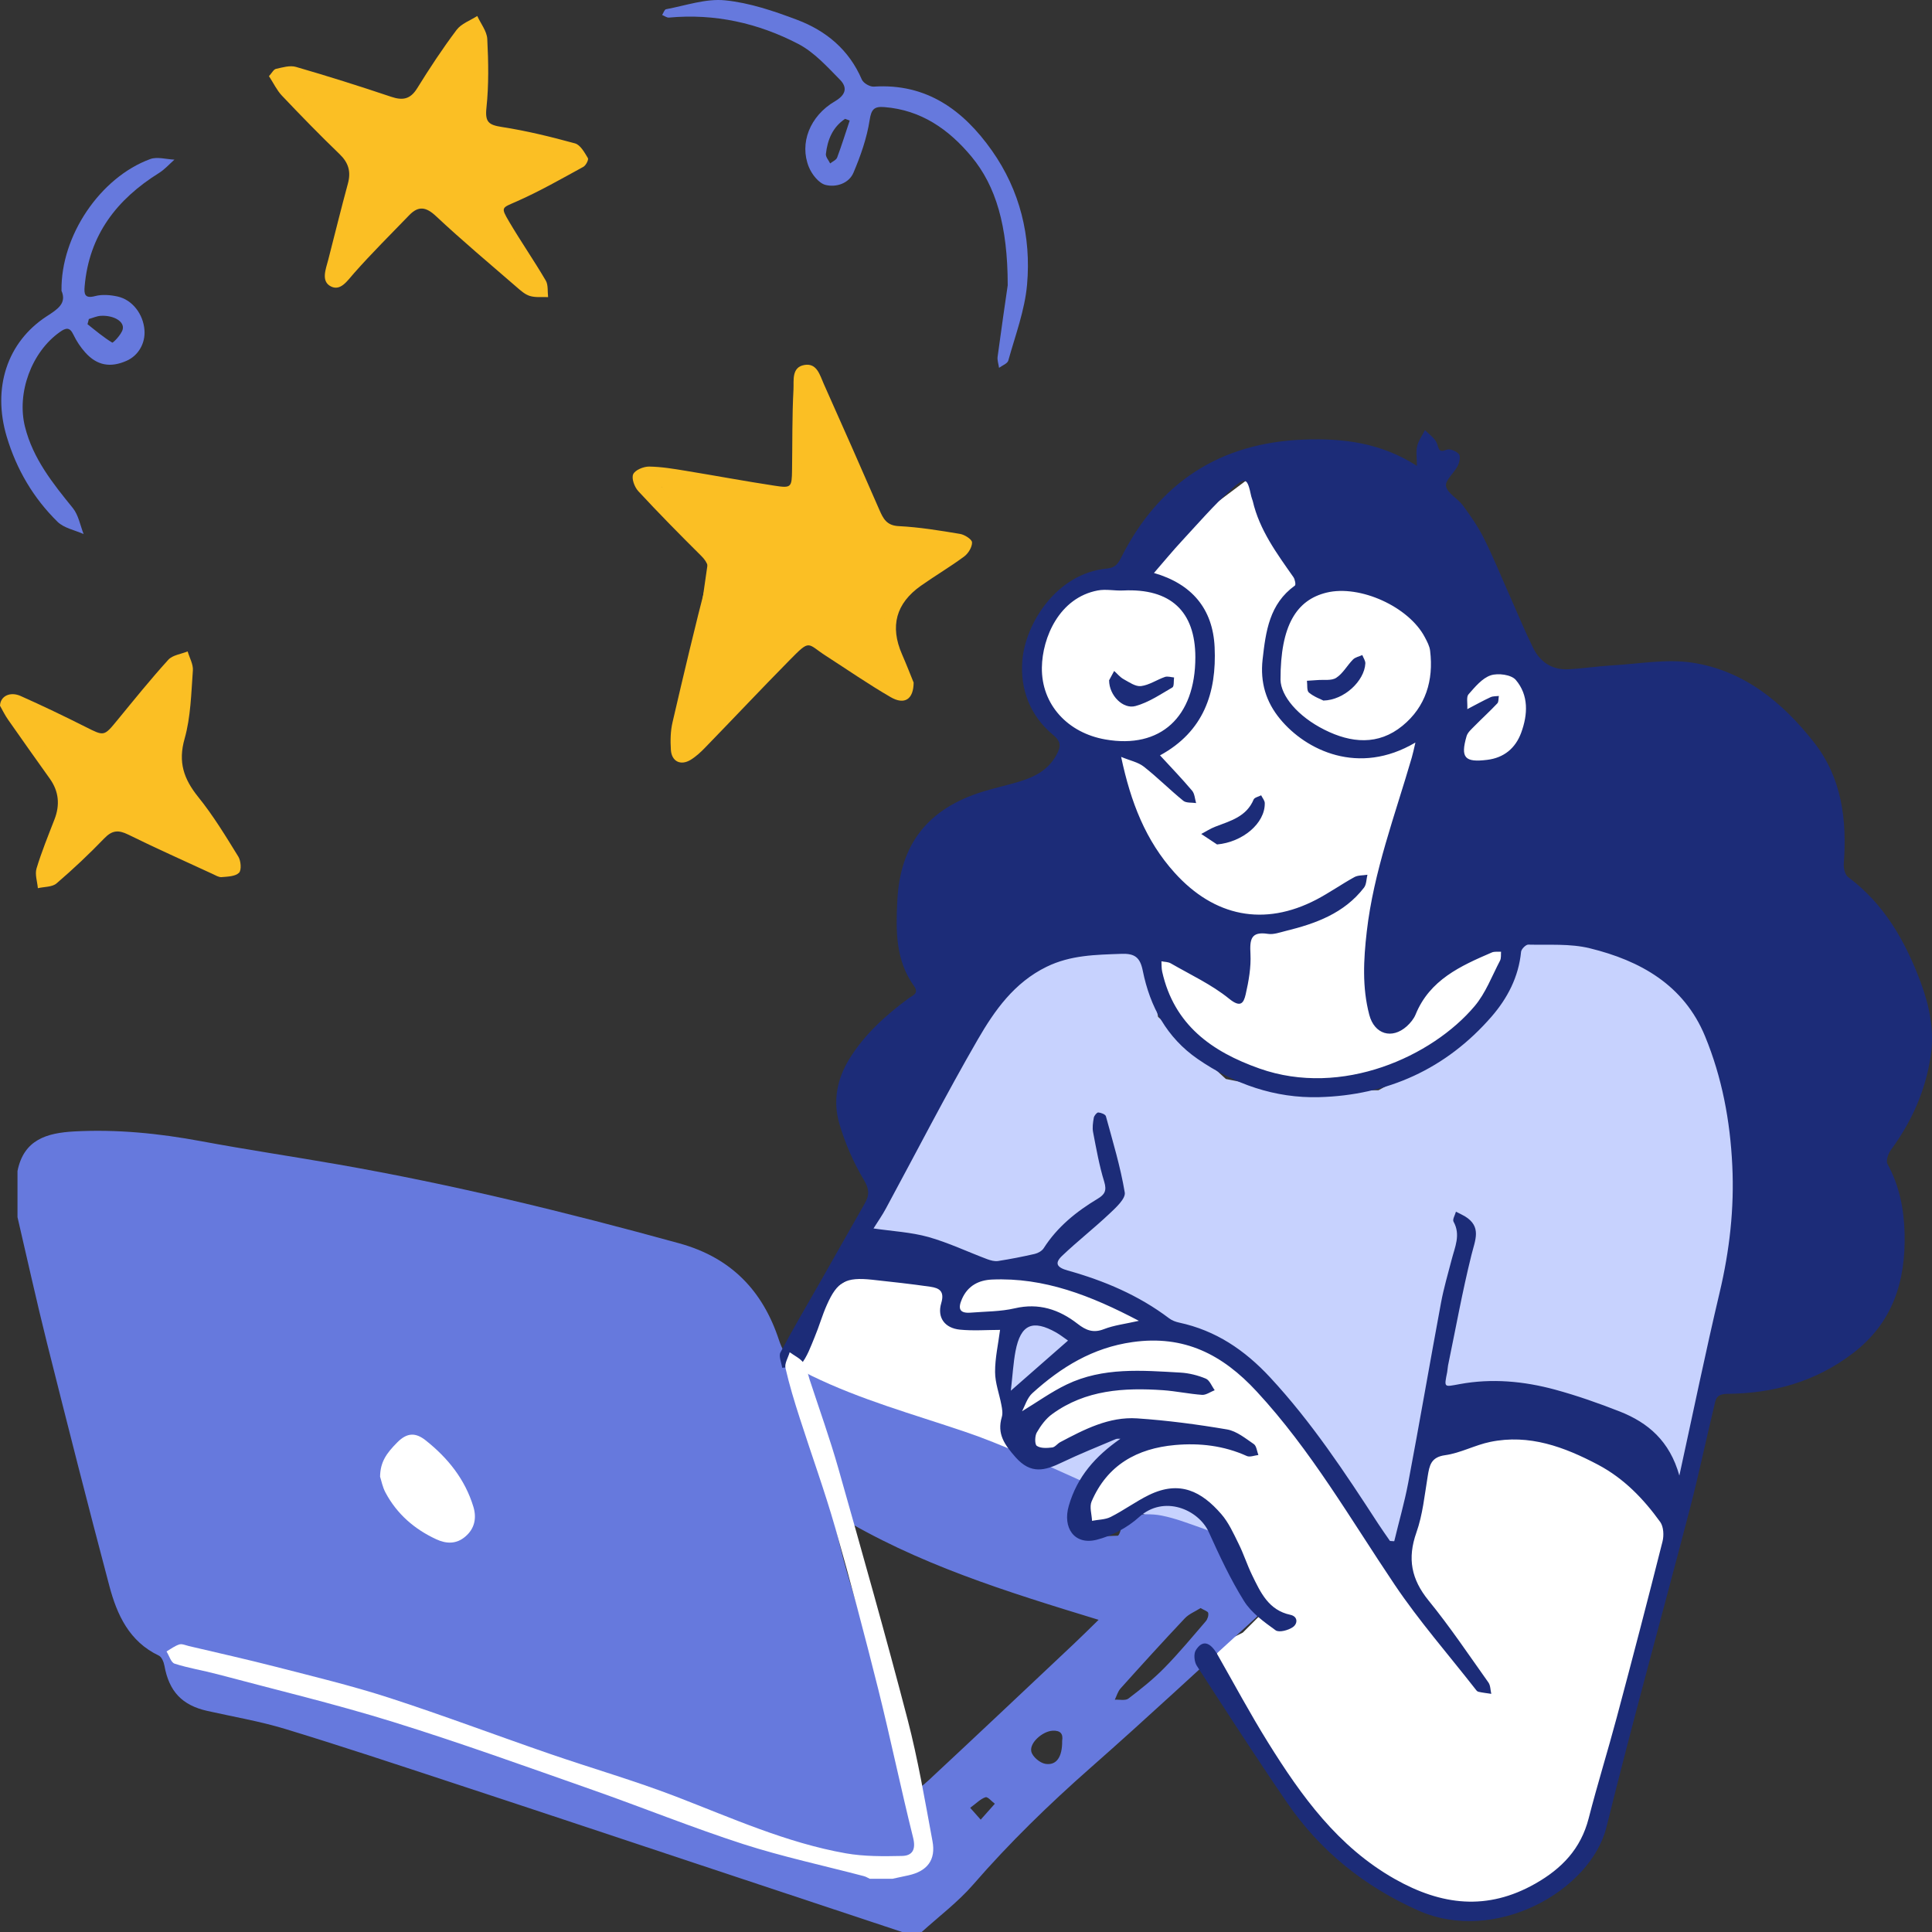
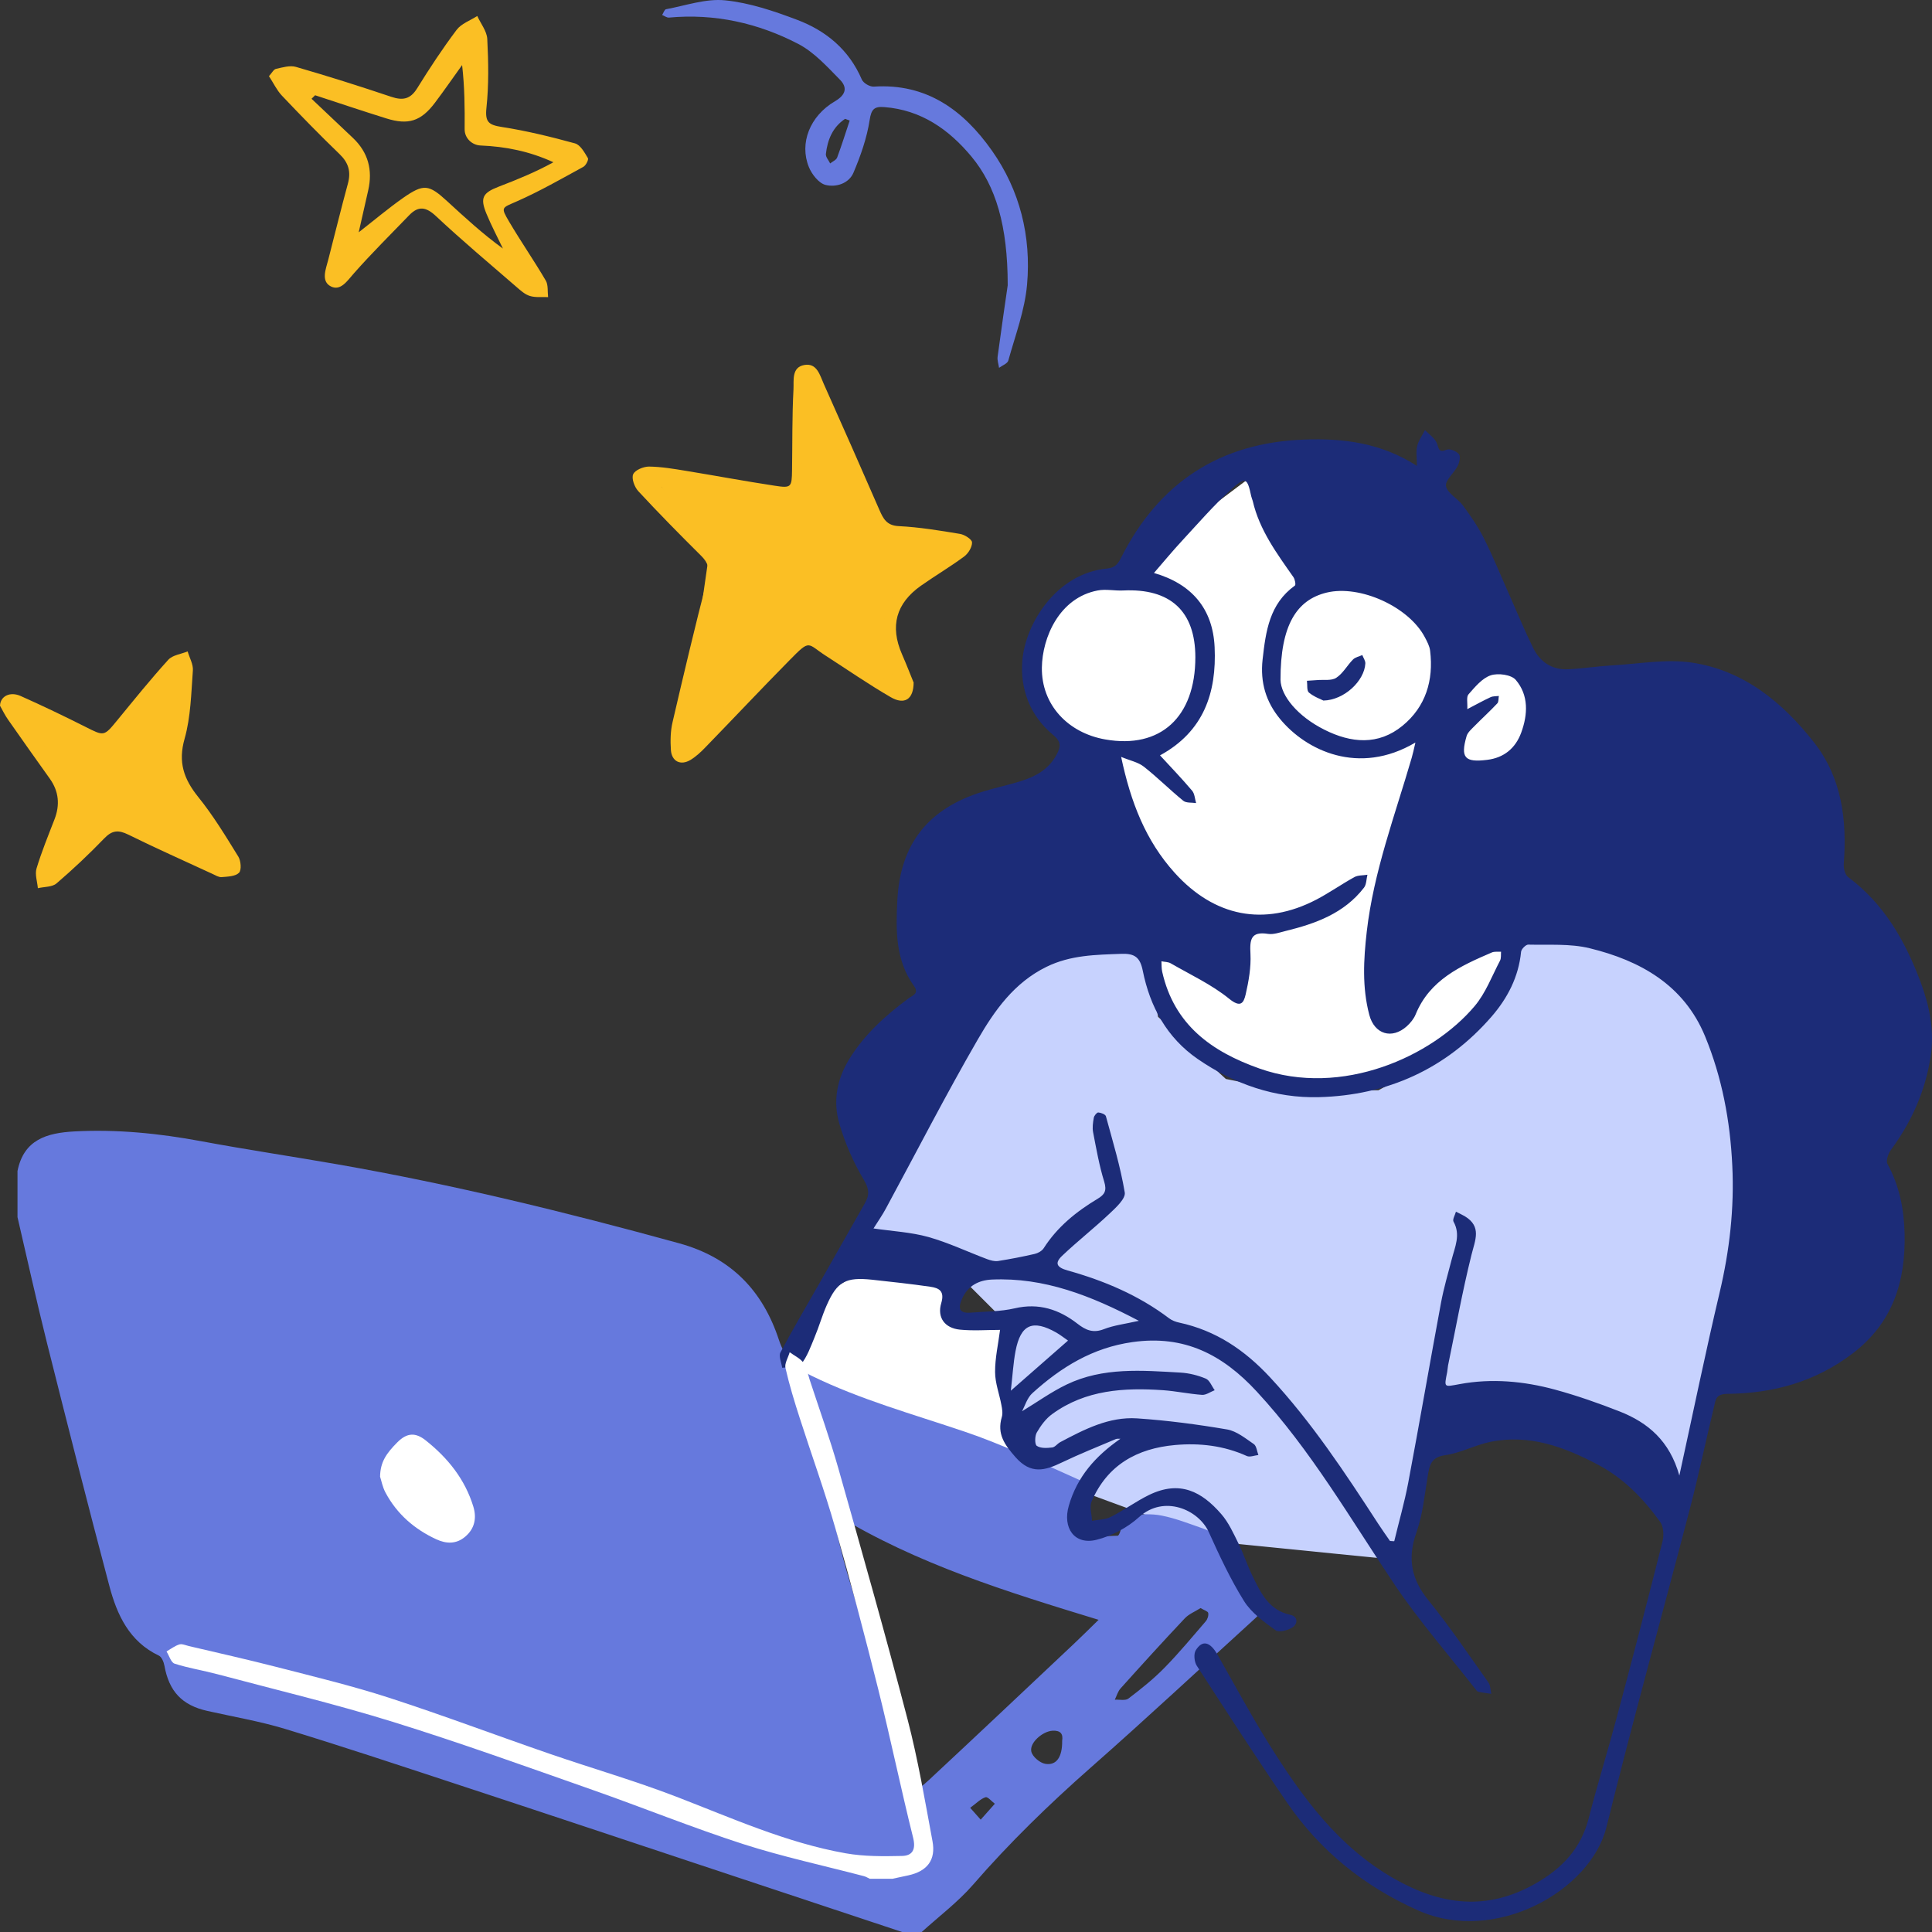
<svg xmlns="http://www.w3.org/2000/svg" width="272" height="272" viewBox="0 0 272 272" fill="none">
  <rect x="0" y="0" width="272" height="272" fill="#333333" stroke="none" />
  <g clip-path="url(#clip0_131_10882)">
    <path d="M210.76 140.772L213.146 135.205L217.123 97.825L211.556 93.848L200.421 85.895L182.129 75.555L176.562 66.807L170.199 71.579L157.474 82.713C149.203 81.441 146.074 90.136 145.544 94.643L146.339 99.415L149.521 103.392L152.702 105.778L153.497 108.164L155.088 120.094L161.451 134.409V136.795L164.632 143.158L167.018 147.134L170.199 149.52L173.38 151.111L177.357 152.702L181.334 153.497H186.901L194.059 152.702L200.421 150.316L205.989 145.544L210.76 140.772Z" fill="white" />
    <path d="M126.456 179.743L132.818 181.333L134.409 186.105L137.59 186.901L142.362 186.105L141.567 189.286L140.772 194.058L142.362 201.216V205.988L127.251 201.216L111.345 194.058L112.14 190.082L116.117 182.129L120.093 179.743H126.456Z" fill="white" />
    <path d="M236.21 209.965L237.006 208.374L239.392 201.216L241.778 190.877L244.164 179.743L244.959 171.789V159.86L242.573 149.52L240.187 142.363L232.234 136L224.503 132.819H213.146L211.555 140.772L204.398 147.93L194.058 153.497H180.538L172.585 151.906L163.041 143.158L161.45 134.409L157.474 132.819L148.725 134.409L143.158 136L139.977 140.772L133.614 148.725L120.094 176.561L124.07 178.152L135.205 179.743L142.363 186.901L141.567 193.263L142.363 199.626L147.93 208.374L171.789 217.123L195.649 219.509L197.24 218.713L201.216 198.83L203.602 200.421L211.555 198.83L226.667 202.807L236.21 209.965Z" fill="#C7D2FE" />
-     <path d="M230.644 208.374L235.416 213.941L236.211 215.532L231.439 231.438C231.174 233.559 229.614 241.3 225.495 255.298C221.376 269.296 208.654 270.144 202.807 268.819L197.24 266.433L192.468 264.047L187.696 259.275L182.924 255.298L181.334 252.912L178.152 247.345L174.971 243.368L172.585 239.392L170.995 233.824L171.79 231.438L174.971 229.848L177.357 227.462L174.971 224.281L172.585 217.123L170.199 213.941L167.813 211.555H165.427H162.246L159.86 213.146L155.883 215.532H153.498L152.702 213.941L153.498 210.76L155.883 206.784L157.474 205.193L159.86 203.602L160.655 202.012H157.474L153.498 202.807L150.316 205.193L146.34 205.988L144.749 205.193L143.954 203.602L143.158 202.012L142.363 198.83L151.112 189.286L147.135 186.105L143.158 186.901H142.363L140.772 186.105L136.796 186.901L134.41 186.105V182.924L138.386 179.743H144.749L151.112 181.333L158.269 183.719L161.451 186.105L163.837 187.696L171.79 190.082L178.152 195.649L185.31 204.398L189.287 211.555L196.445 219.509L198.831 213.146L201.217 204.398L205.193 202.012L213.942 201.216L221.1 203.602L230.644 208.374Z" fill="white" />
    <path d="M126.993 272H129.765C132.193 269.797 134.859 267.796 137.003 265.33C142.121 259.434 147.677 254.039 153.529 248.882C161.383 241.973 169.036 234.827 176.772 227.788C178.288 226.406 178.027 224.286 176.345 223.107C175.599 222.583 174.639 221.833 174.509 221.07C173.999 217.89 172.068 216.139 169.249 215.151C167.365 214.496 165.494 213.757 163.551 213.376C162.094 213.078 160.53 213.209 159.014 213.293C158.208 213.34 157.628 213.769 157.829 214.829C157.912 215.27 157.533 216.211 157.367 216.211C155.827 216.211 153.742 216.58 152.889 215.746C152.083 214.948 151.894 212.328 152.593 211.399C154.097 209.41 152.877 208.755 151.598 208.195C146.362 205.872 141.185 203.371 135.783 201.549C128.533 199.095 121.141 197.059 114.222 193.676C112.007 192.592 110.503 191.222 109.661 188.638C107.387 181.718 102.933 177.049 95.6 175.036C79.714 170.665 63.745 166.758 47.515 163.923C41.106 162.804 34.674 161.851 28.288 160.66C22.389 159.564 16.478 158.969 10.46 159.29C6.586 159.505 3.352 160.434 2.463 164.864V171.356C3.837 177.251 5.141 183.171 6.61 189.055C9.476 200.465 12.367 211.875 15.388 223.25C16.466 227.335 18.195 231.111 22.365 233.088C22.768 233.279 23.052 233.993 23.147 234.505C23.799 238.126 25.623 240.08 29.201 240.878C32.861 241.699 36.581 242.331 40.159 243.415C48.072 245.821 55.926 248.441 63.792 251.025C75.141 254.753 86.478 258.541 97.815 262.305C107.541 265.533 117.267 268.76 127.005 272H126.993ZM154.666 228.05C153.339 229.348 152.261 230.42 151.148 231.468C144.371 237.852 137.607 244.248 130.784 250.597C128.876 252.371 128.533 252.24 127.775 249.739C124.92 240.33 122.077 230.908 119.281 221.475C118.511 218.867 117.93 216.187 117.267 213.543C117.397 213.436 117.516 213.317 117.646 213.209C129.078 220.201 141.73 224.096 154.666 228.05ZM169.024 226.394C169.521 226.692 170.054 226.847 170.102 227.085C170.173 227.454 170.007 227.967 169.746 228.264C167.839 230.48 165.967 232.743 163.918 234.827C162.366 236.411 160.613 237.805 158.86 239.139C158.433 239.46 157.592 239.258 156.952 239.294C157.213 238.758 157.379 238.126 157.77 237.697C160.743 234.386 163.74 231.087 166.797 227.847C167.389 227.216 168.289 226.871 169.024 226.394ZM149.537 245.082C149.572 247.345 148.743 248.596 147.156 248.322C146.397 248.191 145.378 247.333 145.201 246.619C144.893 245.368 146.788 243.748 148.162 243.665C149.323 243.593 149.691 244.117 149.537 245.082ZM136.588 254.515C137.5 253.848 138.069 253.241 138.756 253.026C139.064 252.931 139.621 253.622 140.06 253.944C139.396 254.694 138.733 255.432 138.069 256.183C137.702 255.766 137.335 255.349 136.588 254.515Z" fill="#6679DD" />
    <path d="M157.688 202.595C154.228 205.013 151.658 207.883 150.473 211.993C149.573 215.077 151.243 217.567 154.382 216.781C156.527 216.245 158.73 215.066 160.377 213.577C163.86 210.42 168.728 212.505 170.186 215.709C171.678 219.008 173.218 222.319 175.125 225.38C176.168 227.06 177.945 228.334 179.592 229.525C180.077 229.87 181.369 229.525 182.008 229.084C182.707 228.608 182.766 227.584 181.665 227.345C178.596 226.69 177.471 224.201 176.286 221.771C175.576 220.318 175.09 218.758 174.367 217.317C173.657 215.875 172.969 214.339 171.927 213.148C169.19 210.004 166.122 208.348 161.751 210.48C159.903 211.385 158.22 212.636 156.372 213.565C155.602 213.958 154.619 213.934 153.743 214.113C153.707 213.196 153.352 212.147 153.684 211.385C155.887 206.24 160.104 203.917 165.423 203.441C168.894 203.131 172.306 203.524 175.54 204.989C175.967 205.18 176.618 204.906 177.163 204.846C176.962 204.322 176.902 203.572 176.523 203.31C175.339 202.5 174.107 201.488 172.768 201.249C168.574 200.535 164.333 199.975 160.092 199.689C156.136 199.427 152.665 201.237 149.265 203.036C148.862 203.25 148.53 203.751 148.127 203.786C147.405 203.87 146.516 203.929 145.972 203.56C145.664 203.357 145.675 202.166 145.972 201.666C146.528 200.701 147.251 199.713 148.151 199.07C152.842 195.663 158.244 195.342 163.765 195.723C165.589 195.854 167.402 196.247 169.238 196.378C169.806 196.414 170.422 195.949 171.015 195.723C170.6 195.163 170.304 194.317 169.759 194.091C168.645 193.627 167.413 193.317 166.217 193.245C160.779 192.936 155.283 192.459 150.165 194.925C147.985 195.973 145.995 197.414 143.887 198.688C144.301 197.926 144.609 196.795 145.356 196.128C149.395 192.471 153.849 189.732 159.453 188.946C166.714 187.921 172.105 190.685 176.926 195.901C184.579 204.167 190.135 213.874 196.366 223.129C199.79 228.215 203.853 232.86 207.632 237.696C207.774 237.874 207.928 238.124 208.118 238.172C208.722 238.315 209.338 238.375 209.954 238.47C209.824 237.934 209.847 237.291 209.551 236.874C206.791 232.991 204.125 229.013 201.116 225.321C198.688 222.331 198.119 219.413 199.411 215.756C200.299 213.255 200.56 210.504 200.998 207.86C201.247 206.335 201.436 205.144 203.462 204.87C205.618 204.572 207.656 203.441 209.812 203C215.297 201.869 220.225 203.703 224.987 206.216C228.612 208.134 231.384 211.004 233.741 214.279C234.215 214.946 234.275 216.173 234.061 217.019C231.976 225.297 229.82 233.551 227.617 241.793C226.349 246.545 224.88 251.25 223.66 256.014C222.558 260.29 219.893 263.065 216.162 265.185C209.374 269.044 202.941 268.258 196.354 264.53C188.346 259.992 183.217 252.858 178.514 245.306C176.002 241.269 173.751 237.064 171.394 232.931C170.351 231.121 169.273 230.847 168.349 232.336C168.029 232.848 168.136 233.968 168.492 234.516C172.673 240.971 176.843 247.438 181.191 253.775C185.87 260.6 192.089 265.59 199.647 268.961C210.499 273.797 223.945 266.21 226.172 257.217C229.88 242.222 234.026 227.333 237.923 212.374C239.167 207.61 240.162 202.798 241.323 198.01C241.548 197.081 241.536 196.247 243.219 196.235C249.616 196.175 255.575 194.556 260.834 190.542C266.485 186.242 268.297 180.406 268.143 173.676C268.061 170.258 267.421 166.947 265.739 163.886C265.49 163.445 265.822 162.445 266.189 161.932C269.115 157.954 271.07 153.631 271.816 148.688C272.361 145.031 271.638 141.613 270.406 138.29C268.25 132.513 265.277 127.261 260.183 123.473C259.756 123.152 259.531 122.235 259.579 121.615C260.041 115.446 259.318 109.514 255.385 104.512C250.954 98.866 245.493 94.388 238.231 93.292C234.594 92.744 230.768 93.459 227.025 93.673C224.963 93.792 222.902 94.114 220.841 94.221C218.531 94.352 216.825 93.22 215.83 91.184C214.645 88.766 213.614 86.277 212.525 83.811C211.328 81.143 210.238 78.415 208.923 75.807C208.106 74.163 207.04 72.627 205.95 71.15C205.227 70.174 203.794 69.471 203.581 68.446C203.415 67.648 204.718 66.6 205.227 65.588C205.476 65.1 205.654 64.23 205.393 63.932C205.038 63.515 204.102 63.122 203.664 63.313C202.503 63.801 202.597 63.146 202.289 62.396C201.993 61.669 201.199 61.157 200.619 60.55C200.24 61.3 199.707 62.015 199.517 62.813C199.328 63.587 199.482 64.456 199.482 65.588C194.471 62.36 189.14 61.681 183.643 61.884C171.761 62.312 163.149 67.922 157.806 78.57C157.32 79.535 156.87 79.952 155.804 80.047C148.743 80.738 144.36 87.777 143.934 92.982C143.602 97.008 145.012 100.76 148.222 103.428C149.431 104.428 149.371 105.095 148.732 106.286C147.606 108.359 145.758 109.335 143.661 109.99C141.908 110.538 140.107 110.908 138.354 111.455C130.666 113.838 126.721 118.804 126.33 126.808C126.117 130.977 126.058 135.181 128.676 138.814C129.446 139.886 128.474 140.136 127.918 140.553C124.684 142.947 121.734 145.591 119.578 149.081C117.813 151.951 117.256 155.036 118.156 158.157C118.961 160.932 120.158 163.671 121.639 166.149C122.409 167.447 122.397 168.269 121.769 169.389C119.613 173.188 117.445 176.987 115.289 180.799C113.477 183.991 111.593 187.159 109.875 190.411C109.603 190.935 110.018 191.84 110.124 192.567C111.025 192.435 112.316 192.638 112.742 192.114C113.643 191.018 114.14 189.577 114.697 188.231C115.325 186.742 115.751 185.182 116.415 183.705C117.872 180.418 119.08 179.775 122.788 180.168C125.525 180.465 128.261 180.763 130.974 181.156C132.206 181.335 133.023 181.752 132.514 183.467C131.91 185.492 133.011 186.98 135.132 187.195C137.015 187.385 138.935 187.231 140.795 187.231C140.534 189.255 140.084 191.209 140.095 193.162C140.095 194.71 140.7 196.259 140.984 197.807C141.091 198.355 141.197 198.986 141.043 199.498C140.332 201.893 141.434 203.405 142.986 205.168C145.142 207.61 147.132 207.038 149.502 205.894C151.989 204.703 154.548 203.679 157.083 202.607C157.273 202.524 157.522 202.571 157.735 202.559L157.688 202.595ZM196.224 216.983C196.046 216.971 195.869 216.959 195.691 216.947C195.134 216.137 194.553 215.328 194.02 214.506C189.353 207.324 184.662 200.213 178.798 193.9C175.208 190.041 171.157 187.314 166.016 186.206C165.518 186.099 164.997 185.908 164.594 185.599C160.294 182.347 155.437 180.299 150.319 178.869C148.744 178.429 148.459 177.821 149.537 176.797C151.693 174.748 154.051 172.902 156.219 170.853C157.119 170.008 158.493 168.745 158.351 167.888C157.747 164.267 156.669 160.718 155.697 157.156C155.626 156.882 154.998 156.644 154.619 156.62C154.418 156.62 154.039 157.073 153.991 157.371C153.873 158.038 153.766 158.764 153.897 159.419C154.347 161.754 154.762 164.112 155.461 166.375C155.84 167.626 155.532 168.174 154.536 168.769C151.539 170.568 148.862 172.723 146.943 175.725C146.694 176.118 146.137 176.428 145.675 176.535C143.969 176.928 142.24 177.261 140.51 177.535C140.025 177.607 139.468 177.452 138.982 177.273C136.222 176.237 133.533 174.951 130.701 174.153C128.261 173.474 125.667 173.343 122.977 172.95C123.629 171.914 124.245 171.044 124.743 170.103C129.031 162.183 133.142 154.155 137.655 146.354C140.025 142.256 142.785 138.338 147.346 136.11C150.734 134.455 154.264 134.419 157.865 134.288C159.737 134.217 160.507 134.764 160.886 136.658C161.905 141.732 164.274 146.091 168.622 149.093C173.751 152.63 179.52 154.631 185.692 154.465C195.312 154.214 203.592 150.498 210.001 143.114C212.24 140.529 213.804 137.528 214.147 134.002C214.183 133.621 214.811 132.99 215.143 132.99C218.045 133.061 221.042 132.823 223.814 133.502C230.922 135.241 237.059 138.659 240.044 145.877C242.437 151.677 243.586 157.811 243.882 164.076C244.178 170.115 243.503 176.058 242.105 181.954C240.127 190.315 238.397 198.748 236.431 207.741C235.068 202.857 232.012 200.296 228.079 198.736C225.082 197.557 222.025 196.485 218.922 195.639C214.527 194.448 210.013 194.031 205.5 194.865C203.273 195.27 203.296 195.413 203.746 193.162C203.805 192.864 203.806 192.543 203.865 192.245C204.943 187.052 205.879 181.823 207.158 176.69C207.679 174.582 208.639 172.7 206.234 171.235C205.831 170.996 205.393 170.806 204.978 170.591C204.848 171.068 204.469 171.675 204.635 171.985C205.677 173.855 204.824 175.57 204.374 177.333C203.853 179.346 203.261 181.347 202.881 183.383C201.306 191.852 199.849 200.344 198.25 208.801C197.728 211.552 196.947 214.244 196.295 216.971L196.224 216.983ZM199.269 104.547C199.043 105.512 198.925 106.096 198.759 106.656C196.402 114.767 193.393 122.699 192.421 131.168C191.971 135.098 191.758 139.005 192.777 142.876C193.499 145.615 195.963 146.365 198.06 144.484C198.558 144.031 199.043 143.447 199.292 142.84C201.282 137.945 205.63 135.991 210.025 134.097C210.404 133.931 210.89 134.014 211.328 133.99C211.293 134.407 211.364 134.896 211.186 135.241C210.049 137.409 209.16 139.815 207.608 141.649C201.649 148.724 188.938 154.536 177.329 150.439C170.577 148.057 165.305 144.281 163.623 136.813C163.516 136.337 163.54 135.825 163.516 135.336C163.954 135.432 164.452 135.408 164.819 135.622C167.603 137.23 170.588 138.612 173.052 140.613C174.663 141.923 175.09 141.22 175.374 139.993C175.801 138.135 176.144 136.182 176.049 134.3C175.943 132.299 176.073 131.096 178.514 131.477C179.307 131.596 180.172 131.275 180.989 131.072C185.218 130.036 189.234 128.595 192.03 124.974C192.386 124.521 192.362 123.771 192.516 123.152C191.9 123.259 191.201 123.199 190.68 123.485C188.867 124.486 187.161 125.689 185.325 126.653C177.957 130.489 170.955 129.047 165.388 122.89C161.289 118.352 159.192 112.944 157.841 106.56C159.097 107.084 160.223 107.299 161.028 107.93C162.959 109.443 164.689 111.193 166.596 112.742C167.011 113.075 167.793 112.968 168.397 113.063C168.219 112.468 168.195 111.741 167.828 111.313C166.395 109.621 164.855 108.013 163.315 106.346C169.475 102.987 171.299 97.52 171.003 91.112C170.754 85.693 167.781 82.203 162.462 80.667C163.895 79.011 165.115 77.534 166.418 76.129C168.669 73.699 170.837 71.186 173.277 68.959C175.362 67.053 175.599 67.243 176.156 69.864C176.204 70.09 176.31 70.304 176.369 70.531C177.317 74.628 179.758 77.915 182.103 81.262C182.316 81.572 182.458 82.334 182.304 82.441C178.715 85.026 178.205 88.861 177.755 92.863C177.4 96.091 178.241 98.83 180.219 101.224C183.868 105.655 191.284 109.252 199.257 104.547H199.269ZM168.29 92.53C168.29 100.962 163.374 105.464 155.626 104.107C150.343 103.19 146.611 99.211 146.682 93.983C146.741 89.754 149.135 84.156 154.536 83.132C155.697 82.906 156.929 83.192 158.126 83.132C164.772 82.811 168.278 86.038 168.29 92.518V92.53ZM180.279 95.698C180.267 88.016 182.553 84.454 186.771 83.43C191.45 82.298 198.333 85.407 200.595 89.707C200.915 90.314 201.271 90.969 201.342 91.624C201.851 95.793 200.714 99.509 197.456 102.177C194.044 104.976 190.206 104.619 186.463 102.737C182.707 100.855 180.326 97.973 180.279 95.698ZM160.329 185.956C158.386 186.397 156.835 186.575 155.425 187.123C153.909 187.719 152.866 187.278 151.693 186.361C149.099 184.348 146.244 183.407 142.868 184.193C140.877 184.658 138.757 184.634 136.696 184.801C135.108 184.932 134.812 184.277 135.44 182.859C136.269 180.989 137.821 180.227 139.645 180.144C147.014 179.822 153.589 182.407 160.317 185.944L160.329 185.956ZM206.578 99.855C206.625 98.938 206.424 98.116 206.743 97.758C207.656 96.722 208.663 95.483 209.871 95.078C210.902 94.733 212.773 94.983 213.401 95.722C215.237 97.877 215.107 100.593 214.159 103.166C213.354 105.345 211.731 106.691 209.373 106.977C206.222 107.37 205.594 106.679 206.471 103.654C206.625 103.106 207.17 102.654 207.596 102.213C208.651 101.141 209.776 100.117 210.807 99.021C211.008 98.806 210.949 98.342 211.02 97.985C210.629 98.032 210.203 97.996 209.859 98.151C208.829 98.628 207.822 99.188 206.566 99.843L206.578 99.855ZM150.355 188.743C147.654 191.113 145.178 193.281 142.311 195.794C142.56 193.65 142.655 191.899 142.974 190.208C143.697 186.456 145.379 185.718 148.72 187.612C149.3 187.945 149.833 188.374 150.355 188.731V188.743Z" fill="#1C2C78" />
    <path d="M128.616 96.071C128.213 95.082 127.633 93.581 126.993 92.116C125.263 88.162 126.148 84.946 129.646 82.469C131.66 81.052 133.781 79.801 135.759 78.336C136.328 77.907 136.873 77.014 136.849 76.359C136.837 75.93 135.806 75.275 135.167 75.168C132.3 74.691 129.421 74.215 126.531 74.072C124.825 73.989 124.351 73.024 123.806 71.785C121.223 65.865 118.617 59.946 115.976 54.05C115.431 52.835 115.028 51.084 113.263 51.382C111.403 51.692 111.782 53.586 111.711 54.836C111.509 58.612 111.569 62.4 111.51 66.187C111.474 68.605 111.403 68.748 109.045 68.379C104.887 67.747 100.753 66.973 96.607 66.294C94.877 66.008 93.124 65.711 91.371 65.687C90.589 65.687 89.404 66.175 89.143 66.771C88.883 67.366 89.333 68.581 89.866 69.153C92.745 72.261 95.718 75.275 98.727 78.264C99.699 79.229 99.947 80.087 99.58 81.516C97.839 88.21 96.251 94.939 94.688 101.669C94.391 102.919 94.368 104.277 94.451 105.575C94.557 107.207 95.825 107.826 97.223 106.981C98.004 106.504 98.692 105.861 99.331 105.194C103.3 101.109 107.209 96.952 111.213 92.891C114.128 89.925 113.606 90.616 116.272 92.331C119.304 94.284 122.278 96.345 125.405 98.155C127.313 99.263 128.628 98.501 128.628 96.059L128.616 96.071ZM125.014 94.427L124.624 94.713C122.207 93.069 119.79 91.438 117.385 89.794C113.938 87.447 112.706 87.495 109.792 90.449C106.119 94.177 102.542 98.012 98.905 101.788C98.466 102.24 97.957 102.622 97.223 103.277C97.294 102.395 97.282 101.931 97.389 101.49C98.893 95.296 100.22 89.043 102.032 82.933C102.933 79.908 102.388 77.836 100.149 75.775C97.756 73.572 95.6 71.118 93.112 68.534C94.723 68.76 95.931 68.915 97.14 69.117C101.286 69.82 105.42 70.594 109.578 71.225C113.109 71.761 114.317 70.689 114.329 67.2C114.353 64.138 114.329 61.077 114.329 58.016C116.011 60.827 117.385 63.71 118.653 66.64C119.589 68.796 120.382 70.999 121.235 73.191C121.816 74.679 122.491 75.859 124.375 76.121C126.685 76.442 128.936 77.169 131.577 77.8C129.113 79.515 126.922 81.052 124.718 82.564C121.816 84.553 121.413 85.732 122.681 88.972C123.403 90.818 124.232 92.617 125.026 94.439L125.014 94.427Z" fill="#FBBF24" />
    <path d="M122.764 74.183L134.312 77.108L124.303 85.115L125.843 96.202L112.447 89.735L95.971 104.825L99.82 78.032L91.967 66.945L112.447 69.717L114.141 54.165L122.764 74.183Z" fill="#FBBF24" />
    <path d="M37.872 10.731C38.511 11.707 38.973 12.708 39.684 13.458C42.337 16.257 45.027 19.02 47.799 21.689C49.066 22.903 49.434 24.166 48.983 25.833C48.012 29.407 47.135 32.992 46.211 36.577C45.868 37.899 45.157 39.602 46.59 40.328C47.953 41.007 48.877 39.554 49.825 38.482C52.312 35.66 54.99 33.015 57.596 30.312C58.923 28.93 60.001 29.121 61.422 30.467C65.071 33.885 68.909 37.101 72.688 40.376C73.269 40.876 73.885 41.448 74.584 41.663C75.389 41.913 76.301 41.794 77.166 41.829C77.071 41.043 77.202 40.114 76.834 39.495C75.2 36.708 73.351 34.04 71.705 31.253C70.449 29.121 70.627 29.299 72.771 28.346C75.981 26.929 79.038 25.178 82.13 23.487C82.485 23.296 82.9 22.475 82.769 22.26C82.296 21.474 81.715 20.402 80.957 20.188C77.569 19.259 74.122 18.413 70.651 17.877C68.826 17.591 68.269 17.21 68.483 15.197C68.826 11.981 68.767 8.718 68.601 5.478C68.542 4.382 67.677 3.322 67.192 2.25C66.196 2.894 64.94 3.322 64.277 4.216C62.287 6.86 60.463 9.635 58.721 12.446C57.762 13.982 56.695 14.173 55.072 13.625C50.642 12.136 46.164 10.719 41.674 9.421C40.821 9.17 39.779 9.492 38.855 9.695C38.523 9.766 38.274 10.278 37.86 10.731H37.872ZM43.854 13.911C44.02 13.744 44.186 13.577 44.363 13.411C47.704 14.506 51.045 15.626 54.397 16.674C57.489 17.639 59.266 17.067 61.221 14.483C62.536 12.744 63.78 10.933 65.059 9.159C65.415 12.255 65.438 15.221 65.415 18.187C65.403 19.449 66.445 20.438 67.677 20.485C71.16 20.628 74.548 21.295 77.912 22.844C75.389 24.237 72.806 25.285 70.2 26.286C67.949 27.155 67.559 27.858 68.494 30.109C69.181 31.777 70.034 33.373 70.804 34.993C67.973 32.944 65.45 30.621 62.938 28.311C60.368 25.953 59.645 25.845 56.743 27.87C54.694 29.311 52.774 30.931 50.5 32.706C50.997 30.526 51.412 28.668 51.838 26.798C52.49 23.94 51.839 21.462 49.694 19.425C47.752 17.579 45.797 15.745 43.854 13.899V13.911Z" fill="#FBBF24" />
    <path d="M0.001 99.356C0.321 99.915 0.677 100.678 1.163 101.356C3.094 104.132 5.06 106.883 7.026 109.646C8.282 111.421 8.46 113.315 7.678 115.339C6.79 117.638 5.854 119.913 5.143 122.271C4.894 123.105 5.249 124.118 5.332 125.047C6.221 124.832 7.346 124.904 7.962 124.368C10.296 122.367 12.547 120.247 14.679 118.031C15.781 116.888 16.658 116.816 18.044 117.495C21.953 119.425 25.957 121.199 29.913 123.034C30.328 123.224 30.79 123.522 31.205 123.486C32.058 123.415 33.124 123.391 33.645 122.879C34.024 122.51 33.918 121.199 33.562 120.616C31.785 117.733 30.02 114.815 27.9 112.195C25.874 109.67 25.045 107.3 25.993 103.989C26.857 100.928 26.917 97.617 27.154 94.401C27.225 93.531 26.68 92.614 26.419 91.709C25.495 92.09 24.287 92.221 23.682 92.9C21.206 95.627 18.885 98.51 16.539 101.368C14.632 103.691 14.679 103.667 12.037 102.333C9.028 100.82 5.984 99.356 2.904 97.986C1.435 97.331 0.061 97.986 0.001 99.344V99.356ZM5.522 101.964C6.861 102.667 8.187 103.369 9.526 104.06C15.165 106.931 14.513 108.467 19.643 101.809C21.029 100.011 22.51 98.272 23.943 96.509C23.943 99.534 23.683 102.357 23.375 105.18C23.351 105.442 23.197 105.835 22.995 105.93C21.313 106.74 21.882 107.907 22.533 109.003C23.244 110.194 24.026 111.338 24.82 112.469C26.49 114.851 28.184 117.209 30.21 120.056C29.155 119.723 28.646 119.615 28.196 119.401C24.867 117.829 21.526 116.28 18.233 114.625C16.385 113.696 14.892 113.97 13.471 115.435C12.191 116.757 10.817 117.996 9.478 119.258C13.376 112.267 9.064 107.347 5.522 101.964Z" fill="#FBBF24" />
    <path d="M24.369 107.596L32.685 120.685L25.294 119.299L15.131 115.757L8.818 121.763V115.757V110.06L3.736 100.051L15.131 104.671L25.294 94.2L24.369 107.596Z" fill="#FBBF24" />
    <path d="M141.873 40.161C141.565 42.281 140.984 46.235 140.451 50.214C140.38 50.714 140.582 51.262 140.653 51.786C141.103 51.452 141.837 51.19 141.956 50.761C142.939 47.224 144.278 43.687 144.598 40.066C145.19 33.289 143.603 26.809 139.646 21.199C135.63 15.506 130.441 11.707 123.013 12.195C122.457 12.231 121.545 11.695 121.331 11.194C119.542 7.014 116.308 4.334 112.245 2.798C108.963 1.559 105.54 0.392 102.081 0.046C99.38 -0.228 96.537 0.785 93.776 1.297C93.551 1.333 93.397 1.833 93.22 2.107C93.54 2.238 93.871 2.5 94.179 2.476C100.612 1.88 106.713 3.238 112.375 6.18C114.602 7.335 116.439 9.372 118.239 11.206C119.294 12.266 119.163 13.315 117.552 14.255C113.998 16.34 112.518 20.187 113.88 23.522C114.294 24.546 115.278 25.797 116.225 26.035C117.694 26.404 119.507 25.845 120.159 24.308C121.165 21.938 122.042 19.437 122.433 16.912C122.67 15.339 123.108 14.97 124.506 15.077C129.683 15.482 133.581 18.21 136.779 22.057C140.203 26.19 141.873 31.776 141.873 40.161ZM118.986 16.733C119.199 16.816 119.412 16.888 119.625 16.971C119.045 18.71 118.5 20.461 117.86 22.176C117.73 22.533 117.209 22.736 116.877 23.01C116.664 22.569 116.237 22.105 116.273 21.688C116.498 19.663 117.244 17.888 118.974 16.733H118.986Z" fill="#6679DD" />
-     <path d="M8.648 40.912C9.441 42.723 8.091 43.544 6.551 44.545C0.995 48.178 -1.102 54.633 0.948 61.482C2.322 66.079 4.703 70.129 8.103 73.464C9.015 74.357 10.531 74.631 11.775 75.191C11.29 73.964 11.053 72.523 10.259 71.534C7.428 68.044 4.644 64.579 3.518 60.088C2.322 55.3 4.454 49.547 8.423 46.748C9.287 46.129 9.821 46.022 10.342 47.13C10.768 48.023 11.337 48.88 12 49.619C13.647 51.465 15.554 51.81 17.84 50.786C19.475 50.059 20.482 48.332 20.34 46.474C20.174 44.235 18.646 42.21 16.561 41.746C15.543 41.52 14.37 41.424 13.386 41.686C11.905 42.079 11.822 41.377 11.917 40.305C12.545 33.075 16.455 28.049 22.401 24.345C23.195 23.844 23.847 23.106 24.558 22.475C23.42 22.427 22.141 22.034 21.158 22.391C14.121 24.964 8.553 33.182 8.66 40.888L8.648 40.912ZM12.32 45.641C12.379 45.402 12.45 45.152 12.51 44.914C13.078 44.759 13.647 44.485 14.227 44.462C16.052 44.378 17.556 45.283 17.272 46.379C17.082 47.118 15.91 48.297 15.803 48.237C14.571 47.487 13.457 46.546 12.32 45.641Z" fill="#6679DD" />
-     <path d="M171.334 118.889C174.936 118.567 178.11 115.923 178.063 113.076C178.063 112.707 177.731 112.338 177.554 111.969C177.198 112.159 176.629 112.266 176.499 112.552C175.48 114.994 173.218 115.566 171.097 116.387C170.41 116.65 169.77 117.066 169.119 117.412C169.853 117.9 170.6 118.388 171.346 118.889H171.334Z" fill="#1C2C78" />
-     <path d="M156.148 95.795C156.159 97.915 158.114 99.88 159.856 99.403C161.692 98.903 163.374 97.76 165.056 96.783C165.317 96.628 165.222 95.866 165.293 95.378C164.866 95.342 164.381 95.175 164.002 95.306C162.865 95.699 161.798 96.45 160.637 96.593C159.867 96.688 158.967 96.045 158.185 95.616C157.688 95.342 157.297 94.854 156.858 94.461C156.562 95.009 156.266 95.568 156.136 95.795H156.148Z" fill="#1C2C78" />
    <path d="M186.298 98.631C189.272 98.571 192.091 95.844 192.221 93.414C192.245 93.033 191.949 92.628 191.795 92.223C191.357 92.426 190.812 92.521 190.492 92.842C189.663 93.676 189.07 94.82 188.123 95.427C187.447 95.868 186.346 95.665 185.433 95.749C184.959 95.784 184.486 95.82 184 95.844C184.083 96.416 183.953 97.225 184.272 97.499C184.983 98.095 185.919 98.428 186.298 98.619V98.631Z" fill="#1C2C78" />
    <path d="M125.69 264.496C126.424 264.342 127.171 264.187 127.905 264.02C130.547 263.436 131.779 261.852 131.281 259.208C130.215 253.479 129.244 247.703 127.775 242.069C124.695 230.242 121.354 218.474 118.025 206.718C116.829 202.514 115.348 198.393 113.986 194.236C113.725 193.426 113.595 192.521 113.121 191.866C112.659 191.234 111.841 190.865 111.178 190.377C110.965 191.127 110.432 191.949 110.586 192.604C111.131 194.998 111.853 197.357 112.611 199.703C114.258 204.836 116.106 209.91 117.587 215.091C119.743 222.643 121.745 230.242 123.652 237.852C125.382 244.784 126.827 251.8 128.557 258.732C128.971 260.411 128.438 261.257 127.005 261.292C124.363 261.352 121.662 261.376 119.079 260.923C110.728 259.446 103.028 255.957 95.162 252.931C89.309 250.68 83.268 248.941 77.333 246.893C69.798 244.296 62.335 241.473 54.766 239.02C49.541 237.328 44.187 236.042 38.867 234.672C34.792 233.624 30.682 232.707 26.583 231.742C26.133 231.635 25.635 231.397 25.244 231.516C24.604 231.719 24.036 232.159 23.443 232.505C23.823 233.1 24.071 234.053 24.581 234.22C26.535 234.851 28.585 235.173 30.563 235.697C38.832 237.9 47.172 239.889 55.346 242.426C64.776 245.356 74.087 248.715 83.41 251.99C90.494 254.48 97.46 257.302 104.603 259.613C110.195 261.412 115.964 262.65 121.638 264.139C121.923 264.211 122.183 264.389 122.456 264.508H125.69V264.496Z" fill="white" />
    <path d="M53.522 207.933C53.687 208.433 53.853 209.362 54.28 210.148C55.891 213.162 58.355 215.294 61.423 216.711C62.833 217.366 64.254 217.414 65.51 216.33C66.837 215.21 67.121 213.698 66.647 212.137C65.474 208.266 63.046 205.253 59.919 202.776C58.532 201.68 57.336 201.668 55.962 203.038C54.41 204.598 53.533 205.813 53.51 207.921L53.522 207.933Z" fill="white" />
-     <path d="M67.485 17.98L79.495 21.829L80.573 23.215L69.333 27.834L72.72 37.073L59.324 27.834L48.083 37.073L50.393 23.215L41.308 11.666L57.938 15.208L66.407 5.661L67.485 17.98Z" fill="#FBBF24" />
  </g>
  <defs>
    <clipPath id="clip0_131_10882">
      <rect width="272" height="272" fill="white" transform="matrix(-1 0 0 1 272 0)" />
    </clipPath>
  </defs>
</svg>